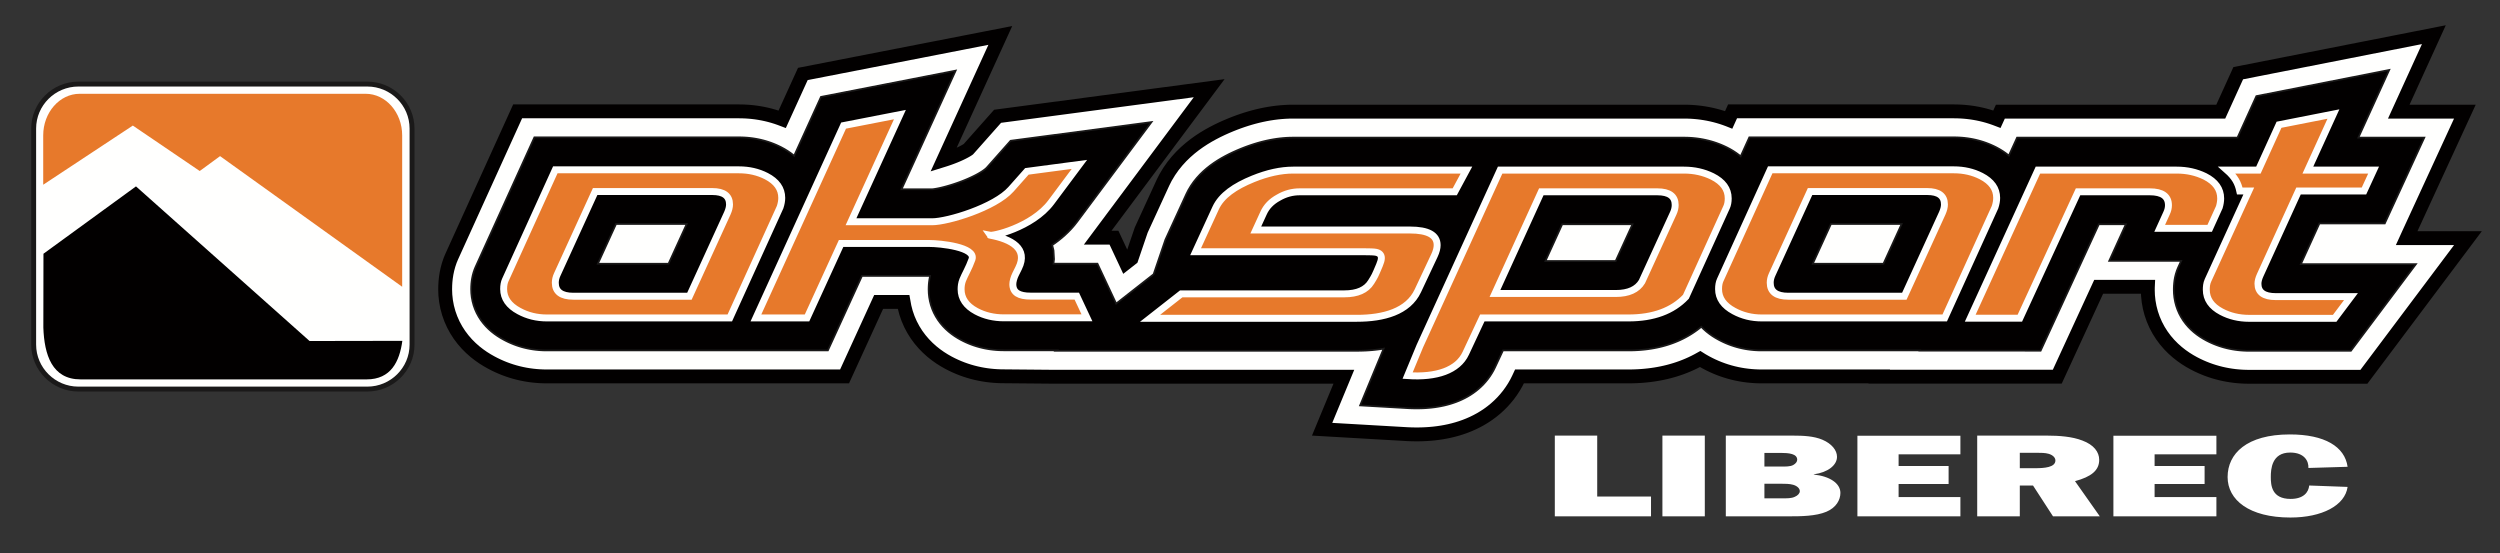
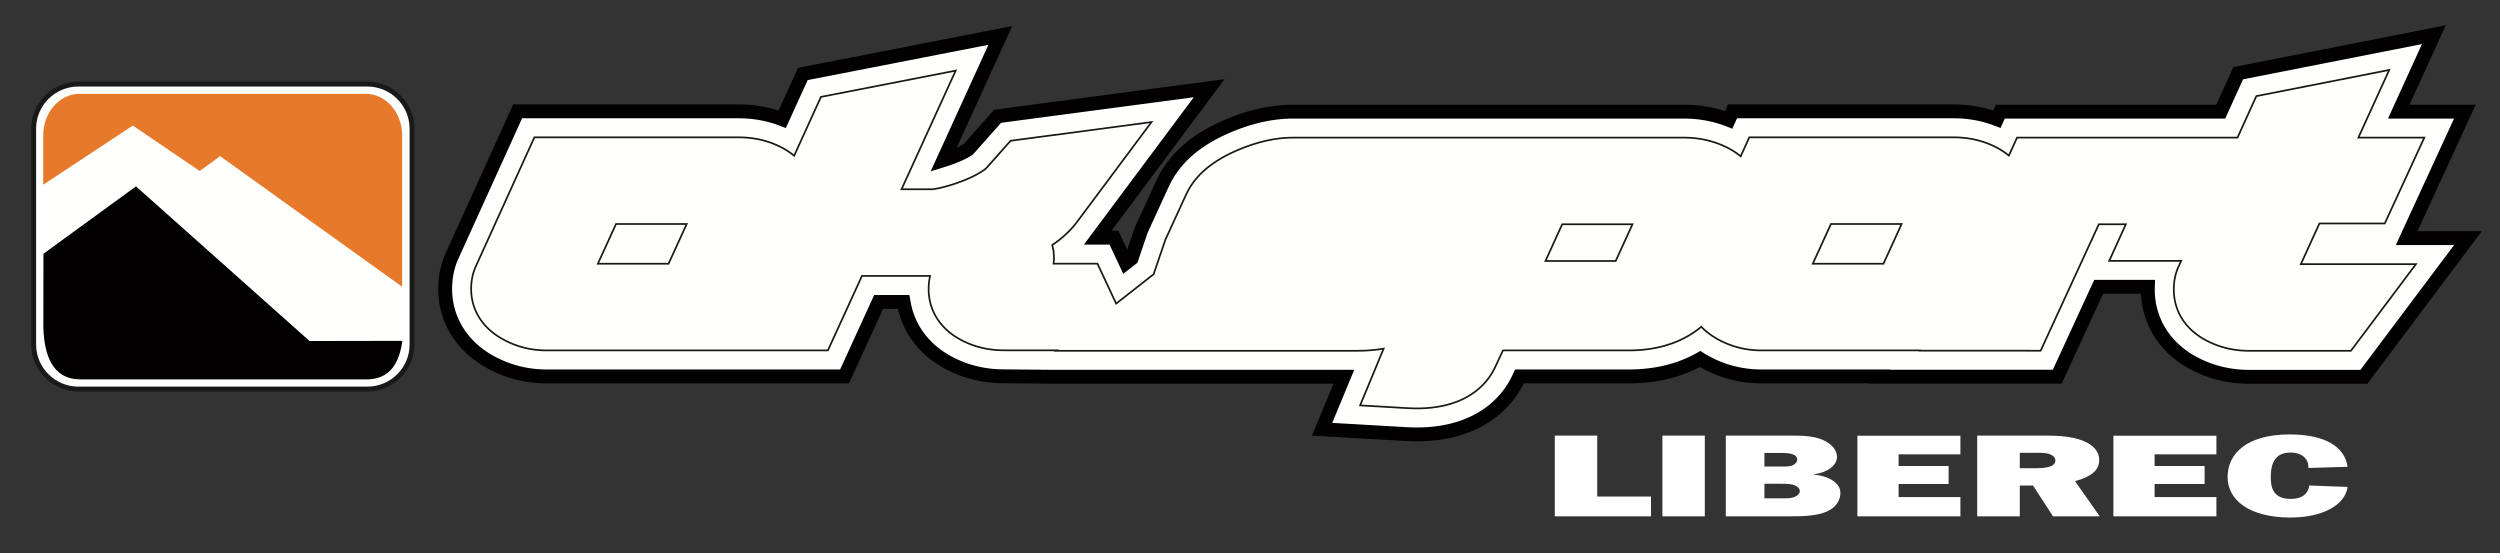
<svg xmlns="http://www.w3.org/2000/svg" width="1442px" height="319px" viewBox="0 0 1442 319" version="1.1">
  <rect x="0" y="0" width="1442" height="319" fill="#333333" stroke="none" />
  <title>OkSportLiberec</title>
  <g id="OkSportLiberec" stroke="none" stroke-width="1" fill="none" fill-rule="evenodd">
    <g id="Group" transform="translate(18, 20)">
      <path d="M27.197,27.076 L193.888,27.076 C208.846,27.076 221.085,39.252 221.085,54.133 L221.085,178.779 C221.085,193.66 208.846,205.836 193.888,205.836 L27.197,205.836 C12.239,205.836 0,193.66 0,178.779 L0,54.133 C0,39.252 12.239,27.076 27.197,27.076" id="Fill-1" fill="#1A1919" />
      <path d="M27.197,29.911 L193.887,29.911 C207.287,29.911 218.25,40.811 218.25,54.134 L218.25,178.779 C218.25,192.101 207.287,203.001 193.887,203.001 L27.197,203.001 C13.797,203.001 2.834,192.101 2.834,178.779 L2.834,54.134 C2.834,40.811 13.797,29.911 27.197,29.911" id="Fill-2" fill="#FFFFFE" />
      <path d="M27.951,34.097 L192.944,34.097 C204.51,34.097 213.973,44.891 213.973,58.083 L213.973,145.408 L108.933,70.052 L97.197,78.635 L58.614,52.426 L6.923,86.552 L6.923,58.083 C6.923,44.89 16.385,34.097 27.951,34.097" id="Fill-3" fill="#E7792B" />
      <polygon id="Fill-4" fill="#FFFFFE" points="1192.506 145.438 1220.891 145.438 1220.881 145.689 1220.865 147.54 1220.963 150.459 1221.322 153.869 1221.947 157.314 1222.841 160.74 1224.006 164.105 1225.433 167.379 1227.098 170.504 1228.967 173.452 1231.019 176.212 1233.204 178.746 1235.472 181.042 1237.822 183.138 1240.229 185.034 1242.658 186.734 1245.072 188.242 1247.407 189.551 1249.387 190.558 1251.272 191.443 1253.162 192.259 1255.102 193.026 1257.071 193.731 1259.044 194.368 1261.024 194.939 1263.051 195.459 1265.099 195.911 1267.114 196.294 1269.131 196.614 1271.167 196.878 1273.22 197.081 1275.256 197.223 1277.278 197.307 1279.079 197.332 1345.495 197.332 1405.5 117.368 1370.148 117.368 1371.165 115.136 1403.742 44.393 1365.613 44.393 1385.851 0 1273.011 22.224 1262.935 44.393 1135.814 44.393 1133.821 48.754 1132.654 48.31 1130.72 47.64 1128.762 47.03 1126.793 46.482 1124.826 45.999 1122.851 45.575 1120.87 45.213 1118.87 44.904 1116.867 44.657 1114.893 44.469 1112.906 44.335 1110.91 44.256 1109.157 44.234 981.336 44.234 979.116 49.126 978.883 49.033 976.977 48.335 975.061 47.694 973.107 47.106 971.143 46.577 969.19 46.112 967.221 45.701 965.237 45.347 963.241 45.048 961.246 44.807 959.267 44.623 957.281 44.492 955.285 44.414 953.525 44.393 727.656 44.393 725.574 44.422 723.26 44.524 720.952 44.689 718.653 44.921 716.369 45.21 714.093 45.562 711.831 45.969 709.598 46.431 707.367 46.944 705.127 47.519 702.918 48.139 700.737 48.803 698.551 49.518 696.366 50.285 694.191 51.096 692.019 51.959 689.427 53.044 686.798 54.223 684.172 55.482 681.552 56.835 678.934 58.29 676.309 59.872 673.677 61.597 671.072 63.468 668.485 65.505 665.916 67.745 663.395 70.192 660.953 72.859 658.604 75.763 656.383 78.925 654.337 82.322 652.808 85.352 640.259 112.687 634.656 129.135 631.383 131.7 624.537 117.08 615.154 117.08 679.452 30.873 557.413 47.07 540.55 66.073 540.443 66.15 540.036 66.421 539.486 66.761 538.806 67.155 538.024 67.582 537.139 68.038 536.169 68.511 535.135 68.99 534.037 69.473 532.896 69.951 531.723 70.418 530.526 70.874 529.317 71.311 528.107 71.728 526.903 72.123 526.149 72.358 558.973 0.441 445.085 22.661 433.174 48.798 431.891 48.31 429.962 47.641 428.001 47.031 426.022 46.479 424.061 45.999 422.097 45.577 420.11 45.213 418.108 44.904 416.102 44.656 414.13 44.469 412.144 44.335 410.148 44.256 408.391 44.234 280.572 44.234 242.531 128.05 241.675 130.099 240.774 132.743 240.074 135.319 239.551 137.81 239.186 140.172 238.945 142.444 238.814 144.624 238.766 147.014 238.88 150.166 239.257 153.621 239.905 157.081 240.834 160.551 242.039 163.93 243.487 167.182 245.176 170.288 247.069 173.225 249.122 175.933 251.29 178.426 253.559 180.696 255.875 182.752 258.249 184.615 260.634 186.29 263.027 187.791 265.269 189.059 267.149 190.04 269.025 190.947 270.949 191.803 272.913 192.604 274.887 193.331 276.858 193.991 278.87 194.593 280.922 195.137 282.973 195.608 285.019 196.014 287.084 196.356 289.153 196.634 291.211 196.844 293.251 196.995 295.317 197.085 297.14 197.112 469.145 197.112 488.801 154.156 503.202 154.156 503.716 156.976 504.604 160.392 505.767 163.744 507.176 166.991 508.821 170.088 510.672 173.032 512.713 175.786 514.864 178.303 517.115 180.602 519.457 182.713 521.855 184.618 524.271 186.33 526.7 187.863 529.073 189.208 531.105 190.248 533.03 191.157 534.976 191.997 536.959 192.78 538.958 193.492 540.95 194.131 542.956 194.704 544.994 195.219 547.044 195.665 549.057 196.041 551.071 196.354 553.103 196.611 555.118 196.803 557.098 196.938 559.087 197.019 560.786 197.043 591.029 197.319 757.132 197.319 744.595 227.58 793.823 230.425 795.998 230.511 798.189 230.554 800.386 230.552 802.583 230.5 804.779 230.399 806.973 230.245 809.204 230.035 811.409 229.765 813.604 229.44 815.813 229.047 818.044 228.585 820.291 228.042 822.525 227.428 824.75 226.732 827.019 225.937 829.279 225.042 831.516 224.06 833.745 222.967 835.972 221.761 838.169 220.436 840.332 219.001 842.468 217.429 844.566 215.725 846.587 213.9 848.528 211.965 850.384 209.905 852.15 207.728 853.807 205.437 855.329 203.079 856.723 200.637 857.791 198.513 858.447 197.112 921.459 197.112 923.257 197.095 925.193 197.041 927.112 196.953 929.065 196.828 931.014 196.659 932.929 196.457 934.843 196.214 936.791 195.926 938.716 195.593 940.627 195.222 942.534 194.803 944.455 194.337 946.37 193.817 948.246 193.262 950.124 192.652 952.032 191.98 953.901 191.259 955.734 190.5 957.555 189.685 959.377 188.812 961.185 187.877 962.644 187.071 963.8 187.796 966.032 189.058 967.9 190.034 969.777 190.943 971.714 191.805 973.679 192.604 975.639 193.328 977.624 193.992 979.639 194.595 981.688 195.138 983.73 195.608 985.778 196.014 987.845 196.356 989.915 196.634 991.972 196.844 994.014 196.995 996.08 197.085 997.905 197.112 1065.978 197.112 1065.915 197.25 1168.633 197.274" />
      <polygon id="Stroke-5" stroke="#020000" stroke-width="8" points="1192.506 145.438 1220.891 145.438 1220.881 145.689 1220.865 147.54 1220.963 150.459 1221.322 153.869 1221.947 157.314 1222.841 160.74 1224.006 164.105 1225.433 167.379 1227.098 170.504 1228.967 173.452 1231.019 176.212 1233.204 178.746 1235.472 181.042 1237.822 183.138 1240.229 185.034 1242.658 186.734 1245.072 188.242 1247.407 189.551 1249.387 190.558 1251.272 191.443 1253.162 192.259 1255.102 193.026 1257.071 193.731 1259.044 194.368 1261.024 194.939 1263.051 195.459 1265.099 195.911 1267.114 196.294 1269.131 196.614 1271.167 196.878 1273.22 197.081 1275.256 197.223 1277.278 197.307 1279.079 197.332 1345.495 197.332 1405.5 117.368 1370.148 117.368 1371.165 115.136 1403.742 44.393 1365.613 44.393 1385.851 0 1273.011 22.224 1262.935 44.393 1135.814 44.393 1133.821 48.754 1132.654 48.31 1130.72 47.64 1128.762 47.03 1126.793 46.482 1124.826 45.999 1122.851 45.575 1120.87 45.213 1118.87 44.904 1116.867 44.657 1114.893 44.469 1112.906 44.335 1110.91 44.256 1109.157 44.234 981.336 44.234 979.116 49.126 978.883 49.033 976.977 48.335 975.061 47.694 973.107 47.106 971.143 46.577 969.19 46.112 967.221 45.701 965.237 45.347 963.241 45.048 961.246 44.807 959.267 44.623 957.281 44.492 955.285 44.414 953.525 44.393 727.656 44.393 725.574 44.422 723.26 44.524 720.952 44.689 718.653 44.921 716.369 45.21 714.093 45.562 711.831 45.969 709.598 46.431 707.367 46.944 705.127 47.519 702.918 48.139 700.737 48.803 698.551 49.518 696.366 50.285 694.191 51.096 692.019 51.959 689.427 53.044 686.798 54.223 684.172 55.482 681.552 56.835 678.934 58.29 676.309 59.872 673.677 61.597 671.072 63.468 668.485 65.505 665.916 67.745 663.395 70.192 660.953 72.859 658.604 75.763 656.383 78.925 654.337 82.322 652.808 85.352 640.259 112.687 634.656 129.135 631.383 131.7 624.537 117.08 615.154 117.08 679.452 30.873 557.413 47.07 540.55 66.073 540.443 66.15 540.036 66.421 539.486 66.761 538.806 67.155 538.024 67.582 537.139 68.038 536.169 68.511 535.135 68.99 534.037 69.473 532.896 69.951 531.723 70.418 530.526 70.874 529.317 71.311 528.107 71.728 526.903 72.123 526.149 72.358 558.973 0.441 445.085 22.661 433.174 48.798 431.891 48.31 429.962 47.641 428.001 47.031 426.022 46.479 424.061 45.999 422.097 45.577 420.11 45.213 418.108 44.904 416.102 44.656 414.13 44.469 412.144 44.335 410.148 44.256 408.391 44.234 280.572 44.234 242.531 128.05 241.675 130.099 240.774 132.743 240.074 135.319 239.551 137.81 239.186 140.172 238.945 142.444 238.814 144.624 238.766 147.014 238.88 150.166 239.257 153.621 239.905 157.081 240.834 160.551 242.039 163.93 243.487 167.182 245.176 170.288 247.069 173.225 249.122 175.933 251.29 178.426 253.559 180.696 255.875 182.752 258.249 184.615 260.634 186.29 263.027 187.791 265.269 189.059 267.149 190.04 269.025 190.947 270.949 191.803 272.913 192.604 274.887 193.331 276.858 193.991 278.87 194.593 280.922 195.137 282.973 195.608 285.019 196.014 287.084 196.356 289.153 196.634 291.211 196.844 293.251 196.995 295.317 197.085 297.14 197.112 469.145 197.112 488.801 154.156 503.202 154.156 503.716 156.976 504.604 160.392 505.767 163.744 507.176 166.991 508.821 170.088 510.672 173.032 512.713 175.786 514.864 178.303 517.115 180.602 519.457 182.713 521.855 184.618 524.271 186.33 526.7 187.863 529.073 189.208 531.105 190.248 533.03 191.157 534.976 191.997 536.959 192.78 538.958 193.492 540.95 194.131 542.956 194.704 544.994 195.219 547.044 195.665 549.057 196.041 551.071 196.354 553.103 196.611 555.118 196.803 557.098 196.938 559.087 197.019 560.786 197.043 591.029 197.319 757.132 197.319 744.595 227.58 793.823 230.425 795.998 230.511 798.189 230.554 800.386 230.552 802.583 230.5 804.779 230.399 806.973 230.245 809.204 230.035 811.409 229.765 813.604 229.44 815.813 229.047 818.044 228.585 820.291 228.042 822.525 227.428 824.75 226.732 827.019 225.937 829.279 225.042 831.516 224.06 833.745 222.967 835.972 221.761 838.169 220.436 840.332 219.001 842.468 217.429 844.566 215.725 846.587 213.9 848.528 211.965 850.384 209.905 852.15 207.728 853.807 205.437 855.329 203.079 856.723 200.637 857.791 198.513 858.447 197.112 921.459 197.112 923.257 197.095 925.193 197.041 927.112 196.953 929.065 196.828 931.014 196.659 932.929 196.457 934.843 196.214 936.791 195.926 938.716 195.593 940.627 195.222 942.534 194.803 944.455 194.337 946.37 193.817 948.246 193.262 950.124 192.652 952.032 191.98 953.901 191.259 955.734 190.5 957.555 189.685 959.377 188.812 961.185 187.877 962.644 187.071 963.8 187.796 966.032 189.058 967.9 190.034 969.777 190.943 971.714 191.805 973.679 192.604 975.639 193.328 977.624 193.992 979.639 194.595 981.688 195.138 983.73 195.608 985.778 196.014 987.845 196.356 989.915 196.634 991.972 196.844 994.014 196.995 996.08 197.085 997.905 197.112 1065.978 197.112 1065.915 197.25 1168.633 197.274" />
-       <path d="M408.299,59.221 L290.228,59.221 L256.273,134.035 L255.699,135.411 L255.112,137.131 L254.651,138.828 L254.301,140.496 L254.052,142.107 L253.885,143.683 L253.793,145.223 L253.759,146.896 L253.837,149.081 L254.094,151.426 L254.531,153.76 L255.154,156.089 L255.963,158.356 L256.936,160.542 L258.076,162.637 L259.358,164.627 L260.761,166.478 L262.258,168.199 L263.842,169.785 L265.483,171.241 L267.187,172.578 L268.928,173.8 L270.705,174.915 L272.428,175.89 L273.88,176.648 L275.334,177.351 L276.821,178.012 L278.335,178.629 L279.859,179.191 L281.386,179.702 L282.941,180.167 L284.523,180.587 L286.11,180.952 L287.698,181.267 L289.304,181.532 L290.915,181.748 L292.525,181.913 L294.131,182.032 L295.754,182.103 L297.249,182.125 L388.885,182.125 L415.019,182.125 L459.521,182.125 L479.177,139.169 L518.008,139.169 L518.374,139.172 L518.467,139.174 L518.364,139.607 L518.064,141.203 L517.854,142.733 L517.719,144.176 L517.647,145.538 L517.621,147.011 L517.698,149.142 L517.941,151.44 L518.361,153.743 L518.959,156.042 L519.741,158.297 L520.689,160.484 L521.8,162.574 L523.054,164.568 L524.445,166.446 L525.927,168.18 L527.496,169.782 L529.145,171.268 L530.857,172.628 L532.608,173.87 L534.398,174.998 L536.187,176.013 L537.721,176.798 L539.202,177.497 L540.7,178.144 L542.224,178.746 L543.762,179.293 L545.3,179.786 L546.853,180.23 L548.426,180.628 L550.013,180.974 L551.584,181.267 L553.162,181.512 L554.754,181.713 L556.339,181.865 L557.912,181.972 L559.496,182.036 L560.958,182.056 L591.448,182.056 L591.097,182.332 L764.702,182.332 L766.368,182.316 L768.108,182.275 L769.857,182.202 L771.616,182.099 L773.375,181.96 L775.135,181.787 L776.89,181.577 L778.666,181.329 L780.077,181.094 L766.512,213.834 L794.553,215.455 L796.441,215.53 L798.327,215.567 L800.202,215.565 L802.062,215.521 L803.911,215.436 L805.747,215.308 L807.588,215.134 L809.398,214.912 L811.193,214.646 L812.981,214.328 L814.764,213.959 L816.543,213.529 L818.299,213.046 L820.037,212.503 L821.781,211.892 L823.503,211.21 L825.2,210.464 L826.875,209.643 L828.532,208.746 L830.154,207.768 L831.742,206.715 L833.297,205.571 L834.814,204.339 L836.269,203.024 L837.662,201.636 L838.99,200.162 L840.249,198.61 L841.43,196.977 L842.515,195.295 L843.512,193.549 L844.307,191.968 L848.915,182.125 L921.389,182.125 L922.981,182.109 L924.642,182.064 L926.286,181.988 L927.939,181.882 L929.582,181.74 L931.197,181.569 L932.802,181.365 L934.417,181.126 L936.013,180.851 L937.592,180.544 L939.159,180.2 L940.724,179.82 L942.278,179.399 L943.804,178.947 L945.321,178.454 L946.844,177.918 L948.337,177.341 L949.804,176.734 L951.253,176.086 L952.695,175.394 L954.121,174.657 L955.513,173.889 L956.875,173.084 L958.236,172.229 L959.571,171.33 L960.858,170.409 L962.123,169.448 L963.31,168.488 L964.602,169.784 L966.25,171.243 L967.949,172.578 L969.694,173.802 L971.473,174.918 L973.191,175.889 L974.637,176.645 L976.092,177.349 L977.585,178.014 L979.099,178.629 L980.615,179.189 L982.151,179.703 L983.707,180.169 L985.287,180.587 L986.869,180.951 L988.46,181.267 L990.065,181.532 L991.677,181.748 L993.286,181.913 L994.893,182.032 L996.516,182.103 L998.014,182.125 L1089.334,182.125 L1089.268,182.269 L1159.036,182.285 L1192.617,109.369 L1208.184,109.369 L1198.6,130.451 L1240.102,130.451 L1238.35,134.286 L1237.647,135.999 L1236.999,138.023 L1236.527,139.952 L1236.216,141.729 L1236.021,143.333 L1235.914,144.784 L1235.866,146.043 L1235.854,147.356 L1235.924,149.42 L1236.168,151.746 L1236.591,154.078 L1237.194,156.387 L1237.978,158.651 L1238.938,160.853 L1240.059,162.959 L1241.325,164.955 L1242.723,166.834 L1244.224,168.576 L1245.801,170.172 L1247.456,171.648 L1249.171,173 L1250.928,174.23 L1252.708,175.341 L1254.474,176.331 L1255.973,177.093 L1257.426,177.776 L1258.889,178.407 L1260.383,178.998 L1261.901,179.541 L1263.428,180.035 L1264.963,180.478 L1266.53,180.879 L1268.114,181.229 L1269.688,181.528 L1271.27,181.779 L1272.865,181.986 L1274.477,182.145 L1276.088,182.257 L1277.694,182.324 L1279.185,182.345 L1338.004,182.345 L1375.516,132.355 L1309.149,132.355 L1319.84,108.894 L1357.539,108.894 L1380.34,59.38 L1342.309,59.38 L1360.104,20.346 L1283.467,35.44 L1272.585,59.38 L1237.638,59.38 L1218.053,59.38 L1145.442,59.38 L1140.707,69.739 L1140.535,69.59 L1138.807,68.263 L1137.041,67.058 L1135.248,65.963 L1133.426,64.968 L1131.902,64.218 L1130.467,63.568 L1129.01,62.959 L1127.534,62.397 L1126.038,61.879 L1124.523,61.407 L1122.996,60.982 L1121.467,60.606 L1119.927,60.276 L1118.377,59.992 L1116.812,59.751 L1115.24,59.557 L1113.676,59.408 L1112.103,59.302 L1110.52,59.239 L1109.064,59.221 L990.992,59.221 L986.017,70.185 L985.32,69.597 L983.553,68.279 L981.754,67.086 L979.903,65.989 L978.011,64.992 L976.442,64.253 L974.991,63.62 L973.514,63.027 L972.023,62.481 L970.522,61.979 L968.996,61.52 L967.458,61.106 L965.922,60.74 L964.372,60.416 L962.81,60.138 L961.235,59.901 L959.654,59.711 L958.079,59.564 L956.496,59.46 L954.902,59.398 L953.433,59.38 L859.204,59.38 L835.232,59.38 L727.762,59.38 L726.01,59.404 L724.125,59.488 L722.238,59.623 L720.347,59.813 L718.457,60.053 L716.566,60.345 L714.677,60.685 L712.796,61.074 L710.91,61.508 L709.014,61.994 L707.128,62.523 L705.25,63.096 L703.362,63.713 L701.469,64.377 L699.576,65.084 L697.678,65.837 L695.387,66.796 L693.104,67.82 L690.852,68.9 L688.634,70.046 L686.445,71.262 L684.288,72.562 L682.16,73.957 L680.083,75.448 L678.051,77.048 L676.067,78.778 L674.15,80.639 L672.316,82.641 L670.576,84.793 L668.949,87.109 L667.465,89.574 L666.313,91.856 L654.198,118.244 L647.407,138.182 L625.803,155.12 L615.006,132.067 L589.656,132.067 L589.962,129.485 L589.676,124.466 L588.914,121.356 L590.629,120.162 L592.54,118.731 L594.442,117.196 L596.317,115.556 L598.158,113.806 L599.957,111.936 L601.707,109.935 L603.225,108.007 L646.185,50.407 L564.918,61.193 L551.318,76.519 L550.967,76.889 L550.683,77.158 L550.248,77.528 L549.664,77.981 L548.952,78.491 L548.125,79.039 L547.193,79.616 L546.159,80.216 L545.045,80.824 L543.856,81.436 L542.605,82.047 L541.3,82.651 L539.95,83.245 L538.566,83.825 L537.16,84.385 L535.738,84.925 L534.311,85.442 L532.885,85.934 L531.471,86.397 L530.08,86.832 L528.721,87.233 L527.397,87.602 L526.123,87.936 L524.924,88.23 L523.798,88.485 L522.748,88.704 L521.804,88.88 L520.989,89.014 L520.33,89.105 L519.859,89.156 L519.613,89.173 L519.379,89.18 L501.997,89.18 L533.238,20.732 L455.525,35.893 L440.057,69.836 L439.769,69.587 L438.046,68.263 L436.276,67.056 L434.478,65.959 L432.662,64.969 L431.148,64.222 L429.708,63.569 L428.25,62.959 L426.771,62.397 L425.279,61.88 L423.761,61.407 L422.229,60.981 L420.702,60.606 L419.169,60.277 L417.616,59.992 L416.05,59.751 L414.476,59.557 L412.915,59.408 L411.341,59.302 L409.758,59.239 L408.299,59.221 Z M367.614,132.135 L326.844,132.135 L337.32,109.211 L378.089,109.211 L367.614,132.135 Z M923.617,109.369 L913.922,130.548 L913.819,130.55 L873.42,130.55 L883.075,109.369 L923.617,109.369 Z M1068.379,132.135 L1027.609,132.135 L1038.084,109.211 L1078.854,109.211 L1068.379,132.135 Z" id="Fill-6" fill="#020000" />
      <path d="M408.299,59.221 L290.228,59.221 L256.273,134.035 L255.699,135.411 L255.112,137.131 L254.651,138.828 L254.301,140.496 L254.052,142.107 L253.885,143.683 L253.793,145.223 L253.759,146.896 L253.837,149.081 L254.094,151.426 L254.531,153.76 L255.154,156.089 L255.963,158.356 L256.936,160.542 L258.076,162.637 L259.358,164.627 L260.761,166.478 L262.258,168.199 L263.842,169.785 L265.483,171.241 L267.187,172.578 L268.928,173.8 L270.705,174.915 L272.428,175.89 L273.88,176.648 L275.334,177.351 L276.821,178.012 L278.335,178.629 L279.859,179.191 L281.386,179.702 L282.941,180.167 L284.523,180.587 L286.11,180.952 L287.698,181.267 L289.304,181.532 L290.915,181.748 L292.525,181.913 L294.131,182.032 L295.754,182.103 L297.249,182.125 L388.885,182.125 L415.019,182.125 L459.521,182.125 L479.177,139.169 L518.008,139.169 L518.374,139.172 L518.467,139.174 L518.364,139.607 L518.064,141.203 L517.854,142.733 L517.719,144.176 L517.647,145.538 L517.621,147.011 L517.698,149.142 L517.941,151.44 L518.361,153.743 L518.959,156.042 L519.741,158.297 L520.689,160.484 L521.8,162.574 L523.054,164.568 L524.445,166.446 L525.927,168.18 L527.496,169.782 L529.145,171.268 L530.857,172.628 L532.608,173.87 L534.398,174.998 L536.187,176.013 L537.721,176.798 L539.202,177.497 L540.7,178.144 L542.224,178.746 L543.762,179.293 L545.3,179.786 L546.853,180.23 L548.426,180.628 L550.013,180.974 L551.584,181.267 L553.162,181.512 L554.754,181.713 L556.339,181.865 L557.912,181.972 L559.496,182.036 L560.958,182.056 L591.448,182.056 L591.097,182.332 L764.702,182.332 L766.368,182.316 L768.108,182.275 L769.857,182.202 L771.616,182.099 L773.375,181.96 L775.135,181.787 L776.89,181.577 L778.666,181.329 L780.077,181.094 L766.512,213.834 L794.553,215.455 L796.441,215.53 L798.327,215.567 L800.202,215.565 L802.062,215.521 L803.911,215.436 L805.747,215.308 L807.588,215.134 L809.398,214.912 L811.193,214.646 L812.981,214.328 L814.764,213.959 L816.543,213.529 L818.299,213.046 L820.037,212.503 L821.781,211.892 L823.503,211.21 L825.2,210.464 L826.875,209.643 L828.532,208.746 L830.154,207.768 L831.742,206.715 L833.297,205.571 L834.814,204.339 L836.269,203.024 L837.662,201.636 L838.99,200.162 L840.249,198.61 L841.43,196.977 L842.515,195.295 L843.512,193.549 L844.307,191.968 L848.915,182.125 L921.389,182.125 L922.981,182.109 L924.642,182.064 L926.286,181.988 L927.939,181.882 L929.582,181.74 L931.197,181.569 L932.802,181.365 L934.417,181.126 L936.013,180.851 L937.592,180.544 L939.159,180.2 L940.724,179.82 L942.278,179.399 L943.804,178.947 L945.321,178.454 L946.844,177.918 L948.337,177.341 L949.804,176.734 L951.253,176.086 L952.695,175.394 L954.121,174.657 L955.513,173.889 L956.875,173.084 L958.236,172.229 L959.571,171.33 L960.858,170.409 L962.123,169.448 L963.31,168.488 L964.602,169.784 L966.25,171.243 L967.949,172.578 L969.694,173.802 L971.473,174.918 L973.191,175.889 L974.637,176.645 L976.092,177.349 L977.585,178.014 L979.099,178.629 L980.615,179.189 L982.151,179.703 L983.707,180.169 L985.287,180.587 L986.869,180.951 L988.46,181.267 L990.065,181.532 L991.677,181.748 L993.286,181.913 L994.893,182.032 L996.516,182.103 L998.014,182.125 L1089.334,182.125 L1089.268,182.269 L1159.036,182.285 L1192.617,109.369 L1208.184,109.369 L1198.6,130.451 L1240.102,130.451 L1238.35,134.286 L1237.647,135.999 L1236.999,138.023 L1236.527,139.952 L1236.216,141.729 L1236.021,143.333 L1235.914,144.784 L1235.866,146.043 L1235.854,147.356 L1235.924,149.42 L1236.168,151.746 L1236.591,154.078 L1237.194,156.387 L1237.978,158.651 L1238.938,160.853 L1240.059,162.959 L1241.325,164.955 L1242.723,166.834 L1244.224,168.576 L1245.801,170.172 L1247.456,171.648 L1249.171,173 L1250.928,174.23 L1252.708,175.341 L1254.474,176.331 L1255.973,177.093 L1257.426,177.776 L1258.889,178.407 L1260.383,178.998 L1261.901,179.541 L1263.428,180.035 L1264.963,180.478 L1266.53,180.879 L1268.114,181.229 L1269.688,181.528 L1271.27,181.779 L1272.865,181.986 L1274.477,182.145 L1276.088,182.257 L1277.694,182.324 L1279.185,182.345 L1338.004,182.345 L1375.516,132.355 L1309.149,132.355 L1319.84,108.894 L1357.539,108.894 L1380.34,59.38 L1342.309,59.38 L1360.104,20.346 L1283.467,35.44 L1272.585,59.38 L1237.638,59.38 L1218.053,59.38 L1145.442,59.38 L1140.707,69.739 L1140.535,69.59 L1138.807,68.263 L1137.041,67.058 L1135.248,65.963 L1133.426,64.968 L1131.902,64.218 L1130.467,63.568 L1129.01,62.959 L1127.534,62.397 L1126.038,61.879 L1124.523,61.407 L1122.996,60.982 L1121.467,60.606 L1119.927,60.276 L1118.377,59.992 L1116.812,59.751 L1115.24,59.557 L1113.676,59.408 L1112.103,59.302 L1110.52,59.239 L1109.064,59.221 L990.992,59.221 L986.017,70.185 L985.32,69.597 L983.553,68.279 L981.754,67.086 L979.903,65.989 L978.011,64.992 L976.442,64.253 L974.991,63.62 L973.514,63.027 L972.023,62.481 L970.522,61.979 L968.996,61.52 L967.458,61.106 L965.922,60.74 L964.372,60.416 L962.81,60.138 L961.235,59.901 L959.654,59.711 L958.079,59.564 L956.496,59.46 L954.902,59.398 L953.433,59.38 L859.204,59.38 L835.232,59.38 L727.762,59.38 L726.01,59.404 L724.125,59.488 L722.238,59.623 L720.347,59.813 L718.457,60.053 L716.566,60.345 L714.677,60.685 L712.796,61.074 L710.91,61.508 L709.014,61.994 L707.128,62.523 L705.25,63.096 L703.362,63.713 L701.469,64.377 L699.576,65.084 L697.678,65.837 L695.387,66.796 L693.104,67.82 L690.852,68.9 L688.634,70.046 L686.445,71.262 L684.288,72.562 L682.16,73.957 L680.083,75.448 L678.051,77.048 L676.067,78.778 L674.15,80.639 L672.316,82.641 L670.576,84.793 L668.949,87.109 L667.465,89.574 L666.313,91.856 L654.198,118.244 L647.407,138.182 L625.803,155.12 L615.006,132.067 L589.656,132.067 L589.962,129.485 L589.676,124.466 L588.914,121.356 L590.629,120.162 L592.54,118.731 L594.442,117.196 L596.317,115.556 L598.158,113.806 L599.957,111.936 L601.707,109.935 L603.225,108.007 L646.185,50.407 L564.918,61.193 L551.318,76.519 L550.967,76.889 L550.683,77.158 L550.248,77.528 L549.664,77.981 L548.952,78.491 L548.125,79.039 L547.193,79.616 L546.159,80.216 L545.045,80.824 L543.856,81.436 L542.605,82.047 L541.3,82.651 L539.95,83.245 L538.566,83.825 L537.16,84.385 L535.738,84.925 L534.311,85.442 L532.885,85.934 L531.471,86.397 L530.08,86.832 L528.721,87.233 L527.397,87.602 L526.123,87.936 L524.924,88.23 L523.798,88.485 L522.748,88.704 L521.804,88.88 L520.989,89.014 L520.33,89.105 L519.859,89.156 L519.613,89.173 L519.379,89.18 L501.997,89.18 L533.238,20.732 L455.525,35.893 L440.057,69.836 L439.769,69.587 L438.046,68.263 L436.276,67.056 L434.478,65.959 L432.662,64.969 L431.148,64.222 L429.708,63.569 L428.25,62.959 L426.771,62.397 L425.279,61.88 L423.761,61.407 L422.229,60.981 L420.702,60.606 L419.169,60.277 L417.616,59.992 L416.05,59.751 L414.476,59.557 L412.915,59.408 L411.341,59.302 L409.758,59.239 L408.299,59.221 Z M367.614,132.135 L326.844,132.135 L337.32,109.211 L378.089,109.211 L367.614,132.135 Z M923.617,109.369 L913.922,130.548 L913.819,130.55 L873.42,130.55 L883.075,109.369 L923.617,109.369 Z M1068.379,132.135 L1027.609,132.135 L1038.084,109.211 L1078.854,109.211 L1068.379,132.135 Z" id="Stroke-7" stroke="#1A1919" stroke-width="1" />
-       <path d="M408.182,77.955 L302.298,77.955 L273.45,141.517 C272.816,142.891 272.499,144.634 272.499,146.748 C272.499,152.031 275.458,156.258 281.375,159.428 C286.237,162.07 291.573,163.391 297.385,163.391 L402.951,163.391 L431.958,99.513 C432.593,97.61 432.91,95.814 432.91,94.123 C432.91,88.84 429.95,84.665 424.033,81.601 C419.277,79.17 413.994,77.955 408.182,77.955 Z M379.651,150.869 L312.76,150.869 C305.786,150.869 302.298,148.28 302.298,143.102 C302.298,141.517 302.669,139.932 303.409,138.347 L325.282,90.477 L392.807,90.477 C399.464,90.477 402.793,92.96 402.793,97.927 C402.793,99.406 402.37,101.097 401.525,102.999 L379.651,150.869 Z M603.093,150.801 L576.464,150.801 C569.808,150.801 566.204,148.864 566.204,143.898 C566.204,142.418 566.82,140.143 567.746,138.279 L569.546,134.657 C575.144,123.391 565.434,117.916 552.927,115.614 C553.531,116.566 577.318,111.406 588.355,96.609 L604.603,74.824 L574.3,78.846 L565.131,89.178 C555.795,99.698 528.624,107.913 519.637,107.913 L472.854,107.913 L501.068,46.095 L468.574,52.435 L418.01,163.391 L447.492,163.391 L467.147,120.435 L518.087,120.435 C524.216,120.435 545.16,122.517 542.634,129.613 C540.852,134.619 538.498,138.447 537.312,141.449 C536.577,143.31 536.361,145.147 536.361,146.838 C536.361,152.122 539.241,156.398 545.079,159.518 C549.913,162.103 555.277,163.323 561.089,163.323 L608.958,163.323 L603.093,150.801 Z M795.26,112.668 L706.336,112.668 L710.774,102.999 C712.465,99.195 715.371,96.183 719.492,93.964 C723.296,91.745 727.365,90.636 731.697,90.636 L821.096,90.636 L827.84,78.114 L727.893,78.114 C720.814,78.114 713.093,79.793 704.751,83.186 C694.391,87.4 686.551,92.675 683.194,99.988 L671.623,125.19 L767.996,125.19 C772.011,125.19 774.548,125.297 775.604,125.507 C777.717,125.929 778.774,127.04 778.774,128.836 C778.774,129.893 778.381,131.257 777.665,132.958 C774.979,139.331 775.005,139.207 772.861,142.674 C770.04,147.237 764.881,149.49 757.486,149.49 L663.346,149.49 L645.353,163.597 L764.619,163.597 C780.047,163.597 794.161,159.759 799.807,147.746 L809.367,127.409 C810.453,125.099 810.951,123.077 810.951,121.386 C810.951,115.574 805.721,112.668 795.26,112.668 Z M953.318,78.114 C959.236,78.114 964.678,79.329 969.644,81.759 C975.774,84.824 978.838,89.051 978.838,94.44 C978.838,96.448 978.521,98.138 977.887,99.513 L954.428,151.186 C946.714,159.323 935.671,163.391 921.299,163.391 L837,163.391 L827.451,183.79 C822.851,193.617 810.654,197.797 793.909,196.653 L800.992,179.559 L847.277,78.114 L953.318,78.114 Z M871.026,90.636 L844.291,149.284 L914.008,149.284 C921.299,149.284 926.319,147.012 929.067,142.468 L947.136,102.999 C947.876,101.415 948.246,99.829 948.246,98.244 C948.246,93.172 944.812,90.636 937.943,90.636 L871.026,90.636 Z M1108.947,77.955 L1003.063,77.955 L974.215,141.517 C973.581,142.891 973.264,144.634 973.264,146.748 C973.264,152.031 976.223,156.258 982.14,159.428 C987.002,162.07 992.338,163.391 998.15,163.391 L1103.716,163.391 L1132.723,99.513 C1133.358,97.61 1133.675,95.814 1133.675,94.123 C1133.675,88.84 1130.715,84.665 1124.798,81.601 C1120.043,79.17 1114.759,77.955 1108.947,77.955 Z M1080.415,150.869 L1013.525,150.869 C1006.551,150.869 1003.063,148.28 1003.063,143.102 C1003.063,141.517 1003.434,139.932 1004.173,138.347 L1026.047,90.477 L1093.572,90.477 C1100.229,90.477 1103.558,92.96 1103.558,97.927 C1103.558,99.406 1103.135,101.097 1102.29,102.999 L1080.415,150.869 Z M1237.523,78.114 L1157.477,78.114 L1118.426,163.542 L1147.041,163.548 L1180.619,90.636 L1221.99,90.636 C1229.175,90.636 1232.768,93.225 1232.768,98.403 C1232.768,99.882 1232.399,101.415 1231.659,102.999 L1227.696,111.718 L1256.545,111.718 L1262.092,99.513 C1262.621,97.716 1262.885,96.025 1262.885,94.44 C1262.885,89.051 1259.873,84.824 1253.85,81.759 C1248.884,79.329 1243.441,78.114 1237.523,78.114 Z M1307.79,90.16 L1345.541,90.16 L1351.088,78.114 L1313.18,78.114 L1327.921,45.778 L1296.536,51.959 L1284.648,78.114 L1266.529,78.114 C1271.076,82.129 1272.889,85.501 1273.899,90.16 L1279.1,90.16 L1255.543,141.737 C1254.71,143.56 1254.591,145.435 1254.591,147.126 C1254.591,152.515 1257.506,156.733 1263.309,159.807 C1268.068,162.328 1273.401,163.611 1279.318,163.611 L1328.64,163.611 L1338.036,151.089 L1294.694,151.089 C1287.827,151.089 1284.391,148.605 1284.391,143.639 C1284.391,142.265 1284.795,140.619 1285.659,138.725 L1307.79,90.16 Z" id="Fill-8" fill="#E7792B" />
      <path d="M408.182,77.955 L302.298,77.955 L273.45,141.517 C272.816,142.891 272.499,144.634 272.499,146.748 C272.499,152.031 275.458,156.258 281.375,159.428 C286.237,162.07 291.573,163.391 297.385,163.391 L402.951,163.391 L431.958,99.513 C432.593,97.61 432.91,95.814 432.91,94.123 C432.91,88.84 429.95,84.665 424.033,81.601 C419.277,79.17 413.994,77.955 408.182,77.955 Z M379.651,150.869 L312.76,150.869 C305.786,150.869 302.298,148.28 302.298,143.102 C302.298,141.517 302.669,139.932 303.409,138.347 L325.282,90.477 L392.807,90.477 C399.464,90.477 402.793,92.96 402.793,97.927 C402.793,99.406 402.37,101.097 401.525,102.999 L379.651,150.869 Z M603.093,150.801 L576.464,150.801 C569.808,150.801 566.204,148.864 566.204,143.898 C566.204,142.418 566.82,140.143 567.746,138.279 L569.546,134.657 C575.144,123.391 565.434,117.916 552.927,115.614 C553.531,116.566 577.318,111.406 588.355,96.609 L604.603,74.824 L574.3,78.846 L565.131,89.178 C555.795,99.698 528.624,107.913 519.637,107.913 L472.854,107.913 L501.068,46.095 L468.574,52.435 L418.01,163.391 L447.492,163.391 L467.147,120.435 L518.087,120.435 C524.216,120.435 545.16,122.517 542.634,129.613 C540.852,134.619 538.498,138.447 537.312,141.449 C536.577,143.31 536.361,145.147 536.361,146.838 C536.361,152.122 539.241,156.398 545.079,159.518 C549.913,162.103 555.277,163.323 561.089,163.323 L608.958,163.323 L603.093,150.801 Z M795.26,112.668 L706.336,112.668 L710.774,102.999 C712.465,99.195 715.371,96.183 719.492,93.964 C723.296,91.745 727.365,90.636 731.697,90.636 L821.096,90.636 L827.84,78.114 L727.893,78.114 C720.814,78.114 713.093,79.793 704.751,83.186 C694.391,87.4 686.551,92.675 683.194,99.988 L671.623,125.19 L767.996,125.19 C772.011,125.19 774.548,125.297 775.604,125.507 C777.717,125.929 778.774,127.04 778.774,128.836 C778.774,129.893 778.381,131.257 777.665,132.958 C774.979,139.331 775.005,139.207 772.861,142.674 C770.04,147.237 764.881,149.49 757.486,149.49 L663.346,149.49 L645.353,163.597 L764.619,163.597 C780.047,163.597 794.161,159.759 799.807,147.746 L809.367,127.409 C810.453,125.099 810.951,123.077 810.951,121.386 C810.951,115.574 805.721,112.668 795.26,112.668 Z M953.318,78.114 C959.236,78.114 964.678,79.329 969.644,81.759 C975.774,84.824 978.838,89.051 978.838,94.44 C978.838,96.448 978.521,98.138 977.887,99.513 L954.428,151.186 C946.714,159.323 935.671,163.391 921.299,163.391 L837,163.391 L827.451,183.79 C822.851,193.617 810.654,197.797 793.909,196.653 L800.992,179.559 L847.277,78.114 L953.318,78.114 Z M871.026,90.636 L844.291,149.284 L914.008,149.284 C921.299,149.284 926.319,147.012 929.067,142.468 L947.136,102.999 C947.876,101.415 948.246,99.829 948.246,98.244 C948.246,93.172 944.812,90.636 937.943,90.636 L871.026,90.636 Z M1108.947,77.955 L1003.063,77.955 L974.215,141.517 C973.581,142.891 973.264,144.634 973.264,146.748 C973.264,152.031 976.223,156.258 982.14,159.428 C987.002,162.07 992.338,163.391 998.15,163.391 L1103.716,163.391 L1132.723,99.513 C1133.358,97.61 1133.675,95.814 1133.675,94.123 C1133.675,88.84 1130.715,84.665 1124.798,81.601 C1120.043,79.17 1114.759,77.955 1108.947,77.955 Z M1080.415,150.869 L1013.525,150.869 C1006.551,150.869 1003.063,148.28 1003.063,143.102 C1003.063,141.517 1003.434,139.932 1004.173,138.347 L1026.047,90.477 L1093.572,90.477 C1100.229,90.477 1103.558,92.96 1103.558,97.927 C1103.558,99.406 1103.135,101.097 1102.29,102.999 L1080.415,150.869 Z M1237.523,78.114 L1157.477,78.114 L1118.426,163.542 L1147.041,163.548 L1180.619,90.636 L1221.99,90.636 C1229.175,90.636 1232.768,93.225 1232.768,98.403 C1232.768,99.882 1232.399,101.415 1231.659,102.999 L1227.696,111.718 L1256.545,111.718 L1262.092,99.513 C1262.621,97.716 1262.885,96.025 1262.885,94.44 C1262.885,89.051 1259.873,84.824 1253.85,81.759 C1248.884,79.329 1243.441,78.114 1237.523,78.114 Z M1307.79,90.16 L1345.541,90.16 L1351.088,78.114 L1313.18,78.114 L1327.921,45.778 L1296.536,51.959 L1284.648,78.114 L1266.529,78.114 C1271.076,82.129 1272.889,85.501 1273.899,90.16 L1279.1,90.16 L1255.543,141.737 C1254.71,143.56 1254.591,145.435 1254.591,147.126 C1254.591,152.515 1257.506,156.733 1263.309,159.807 C1268.068,162.328 1273.401,163.611 1279.318,163.611 L1328.64,163.611 L1338.036,151.089 L1294.694,151.089 C1287.827,151.089 1284.391,148.605 1284.391,143.639 C1284.391,142.265 1284.795,140.619 1285.659,138.725 L1307.79,90.16 Z" id="Stroke-9" stroke="#FFFFFE" stroke-width="4" />
      <path d="M214.073,176.6 C212.442,188.578 207.473,198.83 193.465,198.83 L28.472,198.83 C12.024,198.83 7.542,184.657 7.003,168.924 L7.068,126.357 L60.435,87.506 L160.553,176.696 L214.073,176.6 Z" id="Fill-10" fill="#020000" />
      <path d="M934.303,266.417 L903.271,266.417 L903.271,231.258 L878.815,231.258 L878.815,277.82 L934.303,277.82 L934.303,266.417 Z M965.334,231.258 L940.878,231.258 L940.878,277.82 L965.334,277.82 L965.334,231.258 Z M977.446,277.82 L1013.669,277.82 C1020.821,277.82 1029.358,277.752 1035.472,275.173 C1041.124,272.798 1043.546,268.318 1043.546,264.313 C1043.546,258.747 1037.317,254.675 1028.204,253.725 L1028.204,253.589 C1036.279,252.503 1041.585,248.363 1041.585,243.475 C1041.585,239.674 1038.471,235.873 1033.165,233.633 C1028.204,231.53 1022.09,231.258 1016.091,231.258 L977.446,231.258 L977.446,277.82 Z M999.711,267.435 L999.711,259.019 L1009.285,259.019 C1011.477,259.019 1014.246,259.019 1016.322,259.63 C1018.629,260.309 1020.129,261.734 1020.129,263.295 C1020.129,264.585 1018.975,265.806 1017.245,266.553 C1015.284,267.503 1012.631,267.435 1010.208,267.435 L999.711,267.435 Z M999.711,249.109 L999.711,241.236 L1009.17,241.236 C1013.784,241.236 1018.629,241.711 1018.629,245.173 C1018.629,246.258 1017.822,247.412 1016.322,248.227 C1014.591,249.177 1011.823,249.109 1009.516,249.109 L999.711,249.109 Z M1112.761,266.689 L1077.116,266.689 L1077.116,259.155 L1105.956,259.155 L1105.956,248.77 L1077.116,248.77 L1077.116,242.05 L1112.761,242.05 L1112.761,231.326 L1053.352,231.326 L1053.352,277.82 L1112.761,277.82 L1112.761,266.689 Z M1193.166,277.82 L1178.862,257.526 C1188.206,255.014 1192.82,251.349 1192.82,245.24 C1192.82,240.693 1189.705,236.552 1183.13,234.109 C1177.247,231.801 1169.633,231.258 1162.711,231.258 L1122.452,231.258 L1122.452,277.82 L1147.023,277.82 L1147.023,260.037 L1154.637,260.037 L1166.173,277.82 L1193.166,277.82 Z M1147.023,250.059 L1147.023,241.168 L1156.828,241.168 C1159.135,241.168 1161.673,241.168 1163.75,241.779 C1166.173,242.525 1167.556,244.018 1167.556,245.579 C1167.556,249.584 1161.212,250.059 1155.906,250.059 L1147.023,250.059 Z M1260.42,266.689 L1224.775,266.689 L1224.775,259.155 L1253.614,259.155 L1253.614,248.77 L1224.775,248.77 L1224.775,242.05 L1260.42,242.05 L1260.42,231.326 L1201.01,231.326 L1201.01,277.82 L1260.42,277.82 L1260.42,266.689 Z M1313.946,260.037 C1313.6,263.906 1310.716,267.775 1303.218,267.775 C1292.259,267.775 1291.798,259.833 1291.798,255.15 C1291.798,250.738 1292.259,241.032 1302.987,241.032 C1311.178,241.032 1313.715,245.987 1313.485,249.924 L1336.095,249.245 C1334.48,237.638 1322.944,230.579 1302.757,230.579 C1277.839,230.579 1266.88,241.711 1266.88,255.15 C1266.88,268.386 1279.339,278.51 1303.102,278.51 C1321.329,278.51 1334.595,271.576 1336.095,260.851 L1313.946,260.037 Z" id="Fill-45" fill="#FFFFFF" />
    </g>
  </g>
</svg>